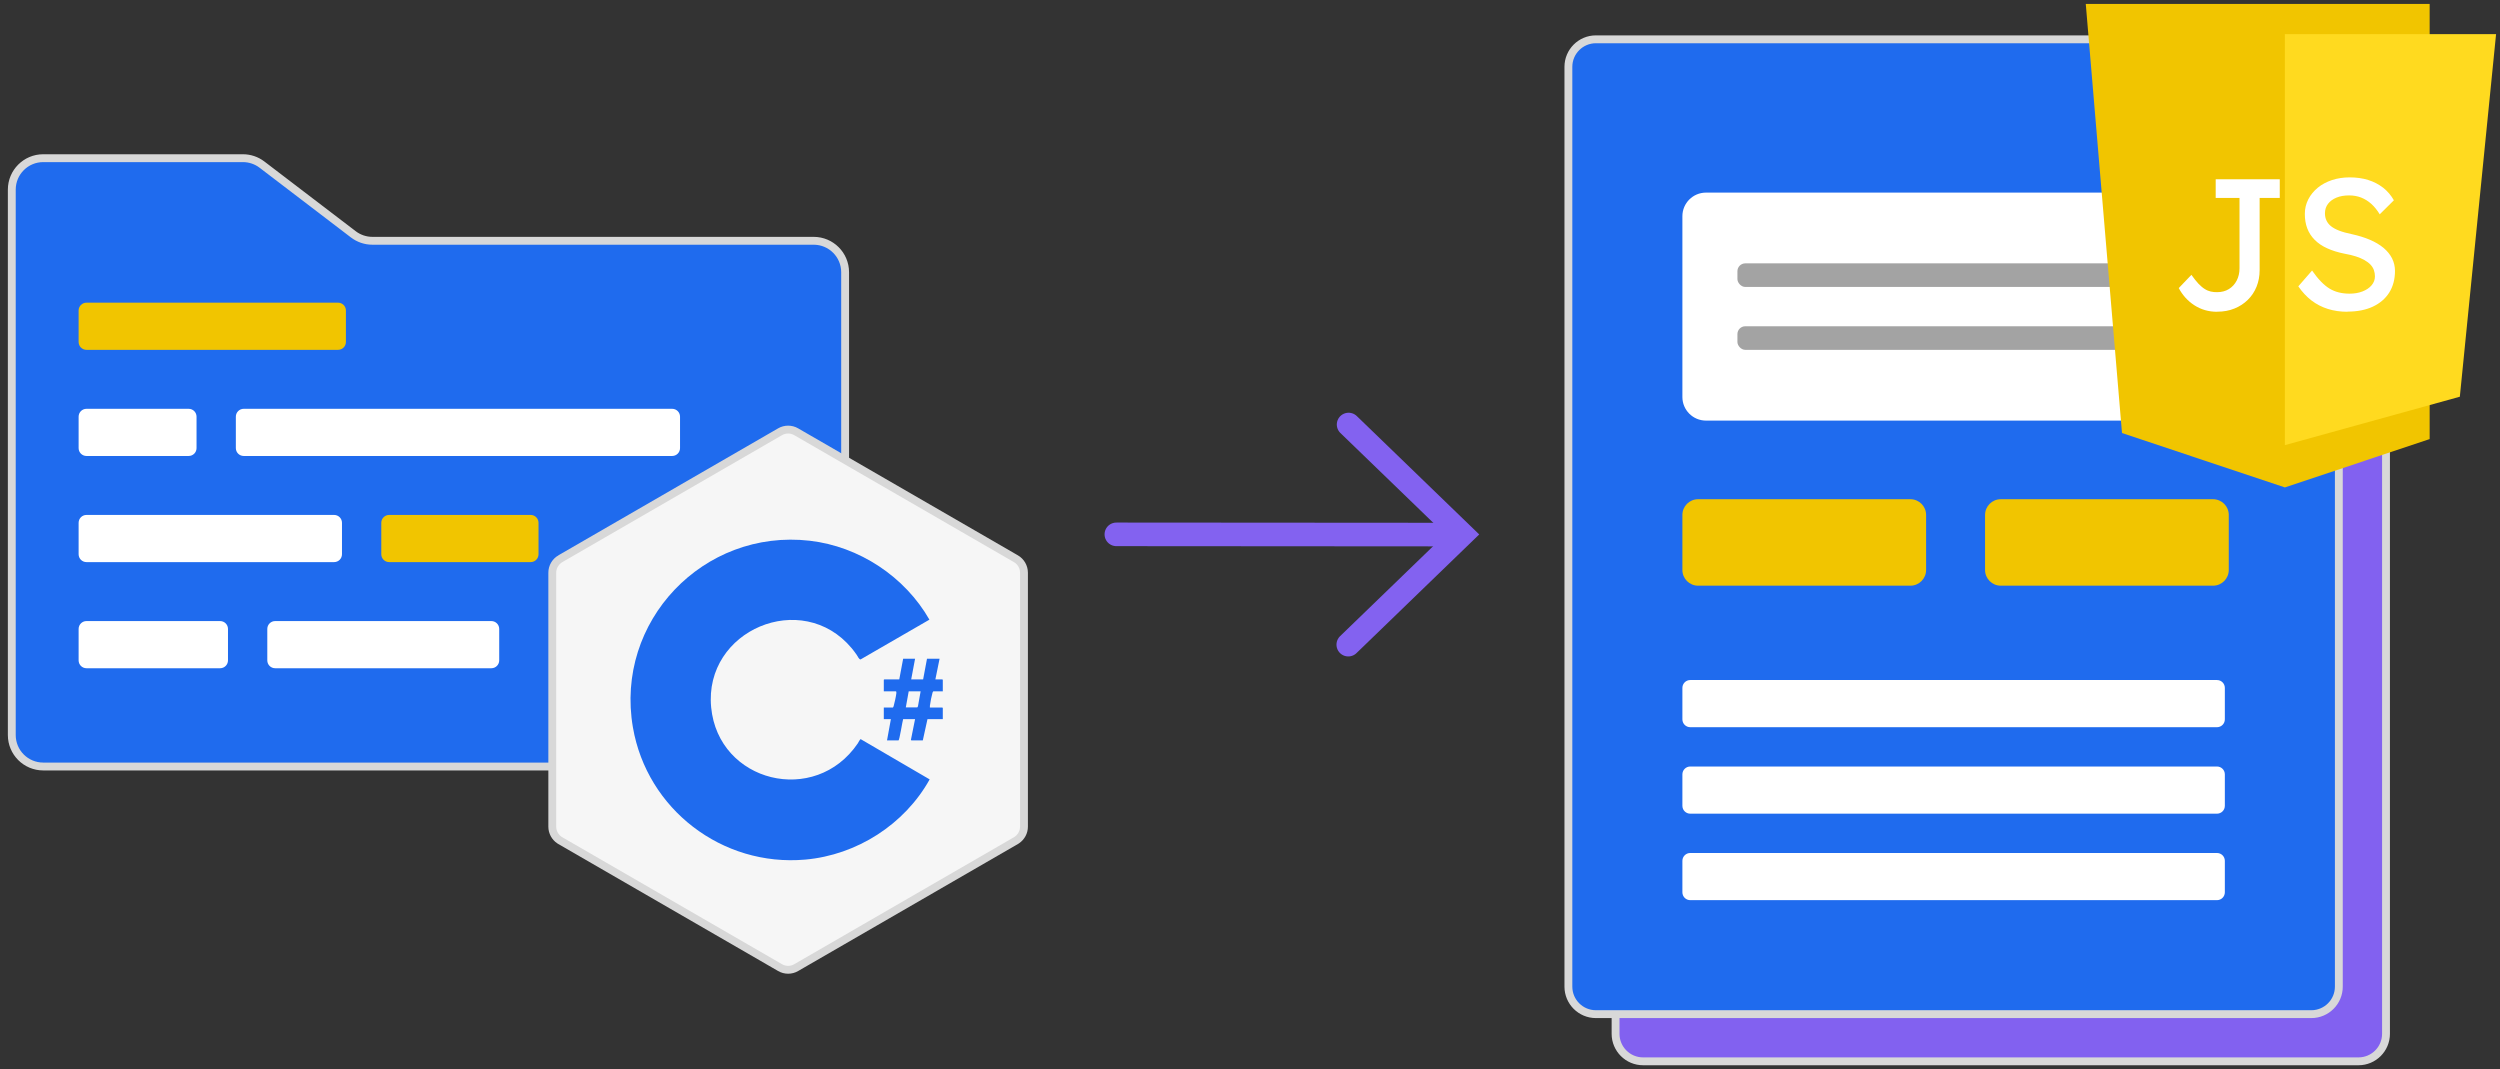
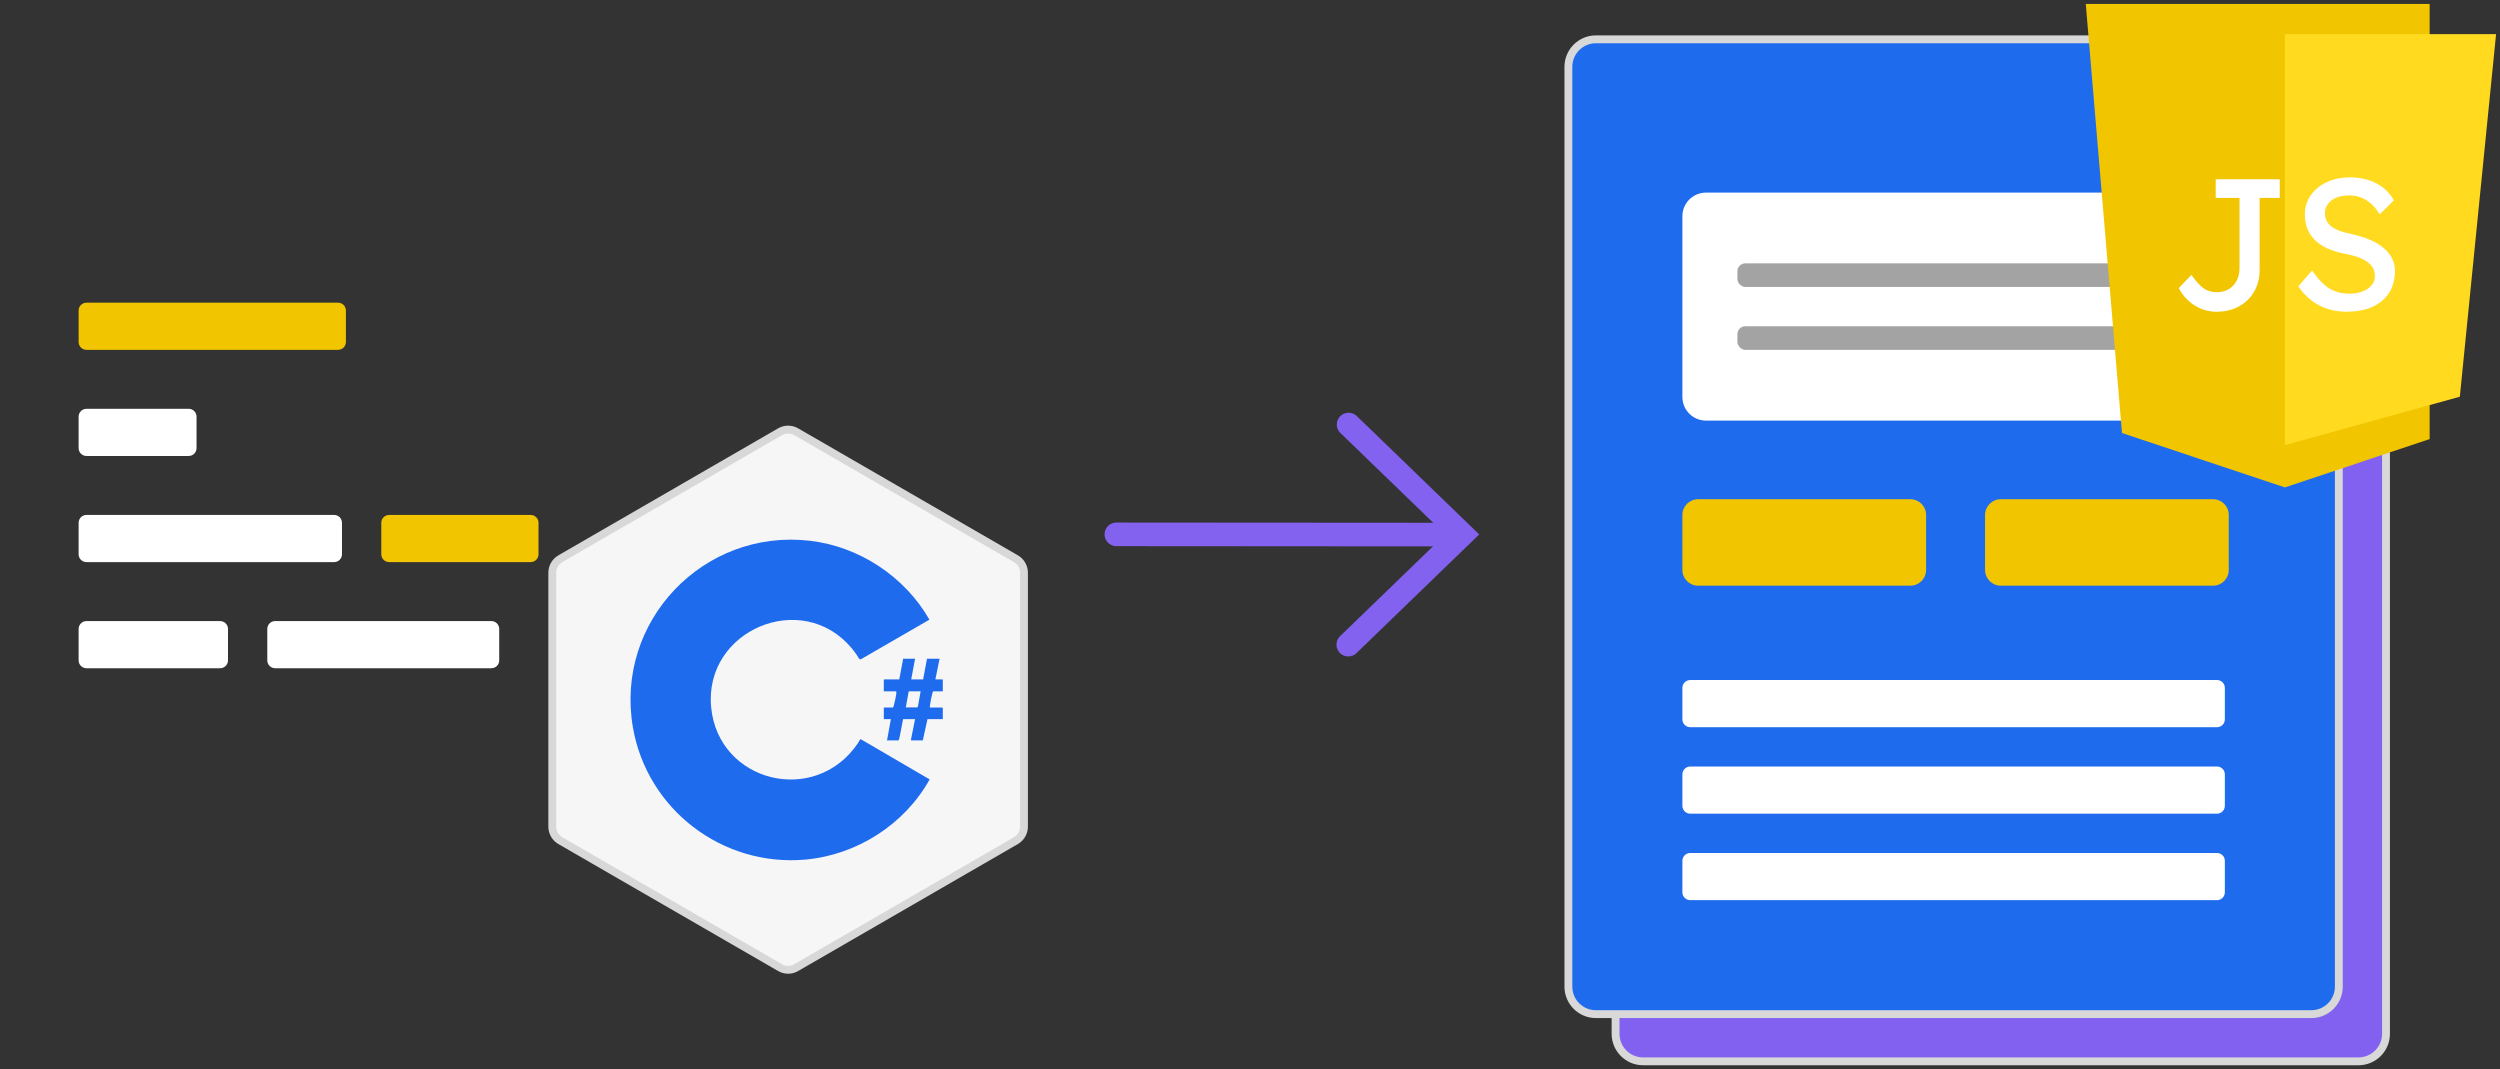
<svg xmlns="http://www.w3.org/2000/svg" width="636" height="272" viewBox="0 0 636 272" fill="none">
  <rect x="0" y="0" width="636" height="272" fill="#333333" stroke="none" />
  <path d="M418 22H600C603.866 22 607 25.134 607 29V263C607 266.866 603.866 270 600 270H418C414.134 270 411 266.866 411 263V29C411 25.134 414.134 22 418 22Z" fill="#8261F0" stroke="#D8D8D8" stroke-width="2" />
  <path d="M406 10H588C591.866 10 595 13.134 595 17V251C595 254.866 591.866 258 588 258H406C402.134 258 399 254.866 399 251V17C399 13.134 402.134 10 406 10Z" fill="#1F6BEE" stroke="#D8D8D8" stroke-width="2" />
  <path d="M428 55C428 51.686 430.686 49 434 49H560C563.314 49 566 51.686 566 55V101C566 104.314 563.314 107 560 107H434C430.686 107 428 104.314 428 101V55Z" fill="white" />
  <rect x="442" y="67" width="110" height="6" rx="2" fill="#A3A3A3" />
  <rect x="442" y="83" width="110" height="6" rx="2" fill="#A3A3A3" />
  <path d="M428 131C428 128.791 429.791 127 432 127H486C488.209 127 490 128.791 490 131V145C490 147.209 488.209 149 486 149H432C429.791 149 428 147.209 428 145V131Z" fill="#F1C500" />
  <path d="M428 175C428 173.895 428.895 173 430 173H564C565.105 173 566 173.895 566 175V183C566 184.105 565.105 185 564 185H430C428.895 185 428 184.105 428 183V175Z" fill="white" />
  <path d="M428 197C428 195.895 428.895 195 430 195H564C565.105 195 566 195.895 566 197V205C566 206.105 565.105 207 564 207H430C428.895 207 428 206.105 428 205V197Z" fill="white" />
  <path d="M428 219C428 217.895 428.895 217 430 217H564C565.105 217 566 217.895 566 219V227C566 228.105 565.105 229 564 229H430C428.895 229 428 228.105 428 227V219Z" fill="white" />
  <path d="M505 131C505 128.791 506.791 127 509 127H563C565.209 127 567 128.791 567 131V145C567 147.209 565.209 149 563 149H509C506.791 149 505 147.209 505 145V131Z" fill="#F1C500" />
  <path d="M530.619 1L539.837 110.16L581.27 124L618.103 111.702V1H530.619Z" fill="#F1C500" />
  <path d="M581.27 8.691V45.585V50.352V113.244L625.782 100.926L635 8.691H581.27Z" fill="#FFDA1F" />
  <path d="M564.033 79.316C562.953 79.316 561.933 79.175 560.954 78.895C559.974 78.615 559.074 78.194 558.234 77.653C557.394 77.112 556.654 76.471 555.975 75.73C555.315 74.989 554.735 74.168 554.275 73.287L557.494 69.922C558.154 70.863 558.774 71.624 559.314 72.205C559.874 72.766 560.394 73.227 560.894 73.527C561.394 73.847 561.913 74.048 562.413 74.168C562.913 74.288 563.453 74.328 564.033 74.328C565.173 74.328 566.173 74.068 567.013 73.547C567.872 73.026 568.532 72.305 569.012 71.384C569.492 70.463 569.732 69.421 569.732 68.259V50.353H563.673V45.606H579.97V50.353H574.851V68.72C574.851 70.242 574.591 71.644 574.071 72.926C573.551 74.208 572.811 75.33 571.852 76.271C570.892 77.213 569.752 77.974 568.432 78.494C567.113 79.035 565.653 79.296 564.053 79.296L564.033 79.316Z" fill="white" />
  <path d="M597.207 79.315C595.407 79.315 593.748 79.075 592.208 78.594C590.668 78.113 589.288 77.392 588.029 76.431C586.789 75.469 585.669 74.268 584.689 72.846L588.189 68.82C589.728 71.043 591.228 72.565 592.648 73.426C594.068 74.288 595.767 74.708 597.727 74.708C598.927 74.708 600.027 74.528 601.006 74.147C601.986 73.767 602.766 73.246 603.326 72.585C603.886 71.924 604.186 71.163 604.186 70.302C604.186 69.741 604.086 69.2 603.906 68.68C603.726 68.179 603.426 67.718 603.026 67.297C602.626 66.877 602.126 66.516 601.506 66.156C600.886 65.815 600.166 65.495 599.347 65.234C598.527 64.974 597.567 64.734 596.507 64.553C594.807 64.213 593.308 63.752 592.048 63.171C590.788 62.611 589.728 61.889 588.869 61.028C588.009 60.167 587.389 59.206 586.969 58.104C586.549 57.002 586.349 55.781 586.349 54.419C586.349 53.057 586.649 51.855 587.229 50.713C587.809 49.572 588.629 48.59 589.648 47.749C590.668 46.908 591.888 46.267 593.268 45.806C594.668 45.345 596.167 45.125 597.767 45.125C599.467 45.125 601.046 45.345 602.466 45.786C603.886 46.227 605.146 46.888 606.265 47.749C607.365 48.61 608.285 49.692 609.005 50.953L605.405 54.519C604.766 53.477 604.066 52.596 603.266 51.875C602.466 51.154 601.606 50.633 600.666 50.252C599.727 49.892 598.707 49.712 597.627 49.712C596.387 49.712 595.327 49.892 594.408 50.273C593.488 50.653 592.768 51.174 592.248 51.855C591.728 52.536 591.468 53.337 591.468 54.258C591.468 54.919 591.588 55.54 591.848 56.081C592.108 56.642 592.488 57.123 593.008 57.543C593.528 57.964 594.228 58.344 595.107 58.685C595.987 59.025 597.047 59.306 598.287 59.566C600.026 59.947 601.566 60.427 602.926 61.008C604.286 61.589 605.446 62.29 606.385 63.071C607.325 63.872 608.045 64.754 608.545 65.735C609.025 66.717 609.285 67.778 609.285 68.92C609.285 71.043 608.785 72.886 607.825 74.428C606.845 75.97 605.445 77.172 603.646 78.013C601.846 78.854 599.687 79.275 597.207 79.275V79.315Z" fill="white" />
-   <path d="M3 187V48.24C3 43.822 6.582 40.24 11 40.24H61.797C63.55 40.24 65.256 40.816 66.65 41.88L89.891 59.617C91.285 60.681 92.99 61.257 94.744 61.257H207C211.418 61.257 215 64.839 215 69.257V187C215 191.418 211.418 195 207 195H11C6.582 195 3 191.418 3 187Z" fill="#1F6BEE" stroke="#D8D8D8" stroke-width="2" />
-   <path d="M60 106C60 104.895 60.895 104 62 104H171C172.105 104 173 104.895 173 106V114C173 115.105 172.105 116 171 116H62C60.895 116 60 115.105 60 114V106Z" fill="white" />
  <path d="M97 133C97 131.895 97.895 131 99 131H135C136.105 131 137 131.895 137 133V141C137 142.105 136.105 143 135 143H99C97.895 143 97 142.105 97 141V133Z" fill="#F1C500" />
  <path d="M20 106C20 104.895 20.895 104 22 104H48C49.105 104 50 104.895 50 106V114C50 115.105 49.105 116 48 116H22C20.895 116 20 115.105 20 114V106Z" fill="white" />
  <path d="M20 79C20 77.895 20.895 77 22 77H86C87.105 77 88 77.895 88 79V87C88 88.105 87.105 89 86 89H22C20.895 89 20 88.105 20 87V79Z" fill="#F1C500" />
  <path d="M20 133C20 131.895 20.895 131 22 131H85C86.105 131 87 131.895 87 133V141C87 142.105 86.105 143 85 143H22C20.895 143 20 142.105 20 141V133Z" fill="white" />
  <path d="M20 160C20 158.895 20.895 158 22 158H56C57.105 158 58 158.895 58 160V168C58 169.105 57.105 170 56 170H22C20.895 170 20 169.105 20 168V160Z" fill="white" />
  <path d="M68 160C68 158.895 68.895 158 70 158H125C126.105 158 127 158.895 127 160V168C127 169.105 126.105 170 125 170H70C68.895 170 68 169.105 68 168V160Z" fill="white" />
  <path d="M198.448 109.84C199.711 109.101 201.289 109.101 202.552 109.84L202.557 109.842L258.442 142.137L258.446 142.139C259.708 142.861 260.5 144.229 260.5 145.695V210.305C260.5 211.674 259.808 212.95 258.671 213.718L258.438 213.865L202.557 246.157L202.552 246.16C201.289 246.899 199.711 246.899 198.448 246.16L198.443 246.157L142.558 213.863L142.554 213.86L142.322 213.717C141.196 212.967 140.5 211.68 140.5 210.305V145.695C140.5 144.237 141.285 142.883 142.557 142.136L142.558 142.137L198.443 109.842L198.448 109.84Z" fill="#F6F6F6" stroke="#D8D8D8" stroke-width="2" />
  <path d="M161.01 185.033C156.376 158.091 178.931 134.449 206.017 137.565C218.586 139.021 230.191 146.69 236.444 157.64L218.954 167.748C218.565 167.85 218.196 166.948 217.95 166.6C217.561 166.046 217.13 165.451 216.699 164.938L216.679 164.918C204.048 149.766 179.033 160.285 180.919 179.948C182.744 199.037 207.37 205.147 218.237 189.093C218.36 188.908 218.79 188.007 218.975 188.047L236.506 198.278C230.129 209.74 217.97 217.512 204.868 218.681C183.728 220.547 164.598 205.886 161.01 185.033ZM231.81 172.833H234.845L235.829 167.584H239.027L237.961 172.833H239.725L239.848 172.956V175.868H237.428C237.422 175.877 237.263 176.095 237.243 176.176C237.018 176.914 236.649 178.738 236.567 179.538V179.989H239.725L239.848 180.112V182.942H235.952L234.763 188.355H231.851C231.848 188.353 231.708 188.232 231.748 188.171L232.794 182.942H229.76C229.575 183.436 228.837 188.355 228.57 188.355H225.658L226.643 182.942H224.839V179.989H227.176C227.177 179.988 227.319 179.743 227.34 179.661C227.565 178.861 227.955 177.119 228.037 176.319C228.037 176.196 228.037 175.868 227.914 175.868H224.839V172.956L224.962 172.833H228.775L229.76 167.584H232.794L231.81 172.833ZM230.437 179.969H233.348C233.35 179.966 233.532 179.743 233.532 179.661L234.209 175.868H231.175L230.437 179.969Z" fill="#1F6BEE" />
  <path d="M343.082 108L372 135.96L343 164" stroke="#8362F0" stroke-width="6" stroke-miterlimit="10" stroke-linecap="round" />
  <path d="M369 136L284 135.939" stroke="#8362F0" stroke-width="6" stroke-miterlimit="10" stroke-linecap="round" />
</svg>